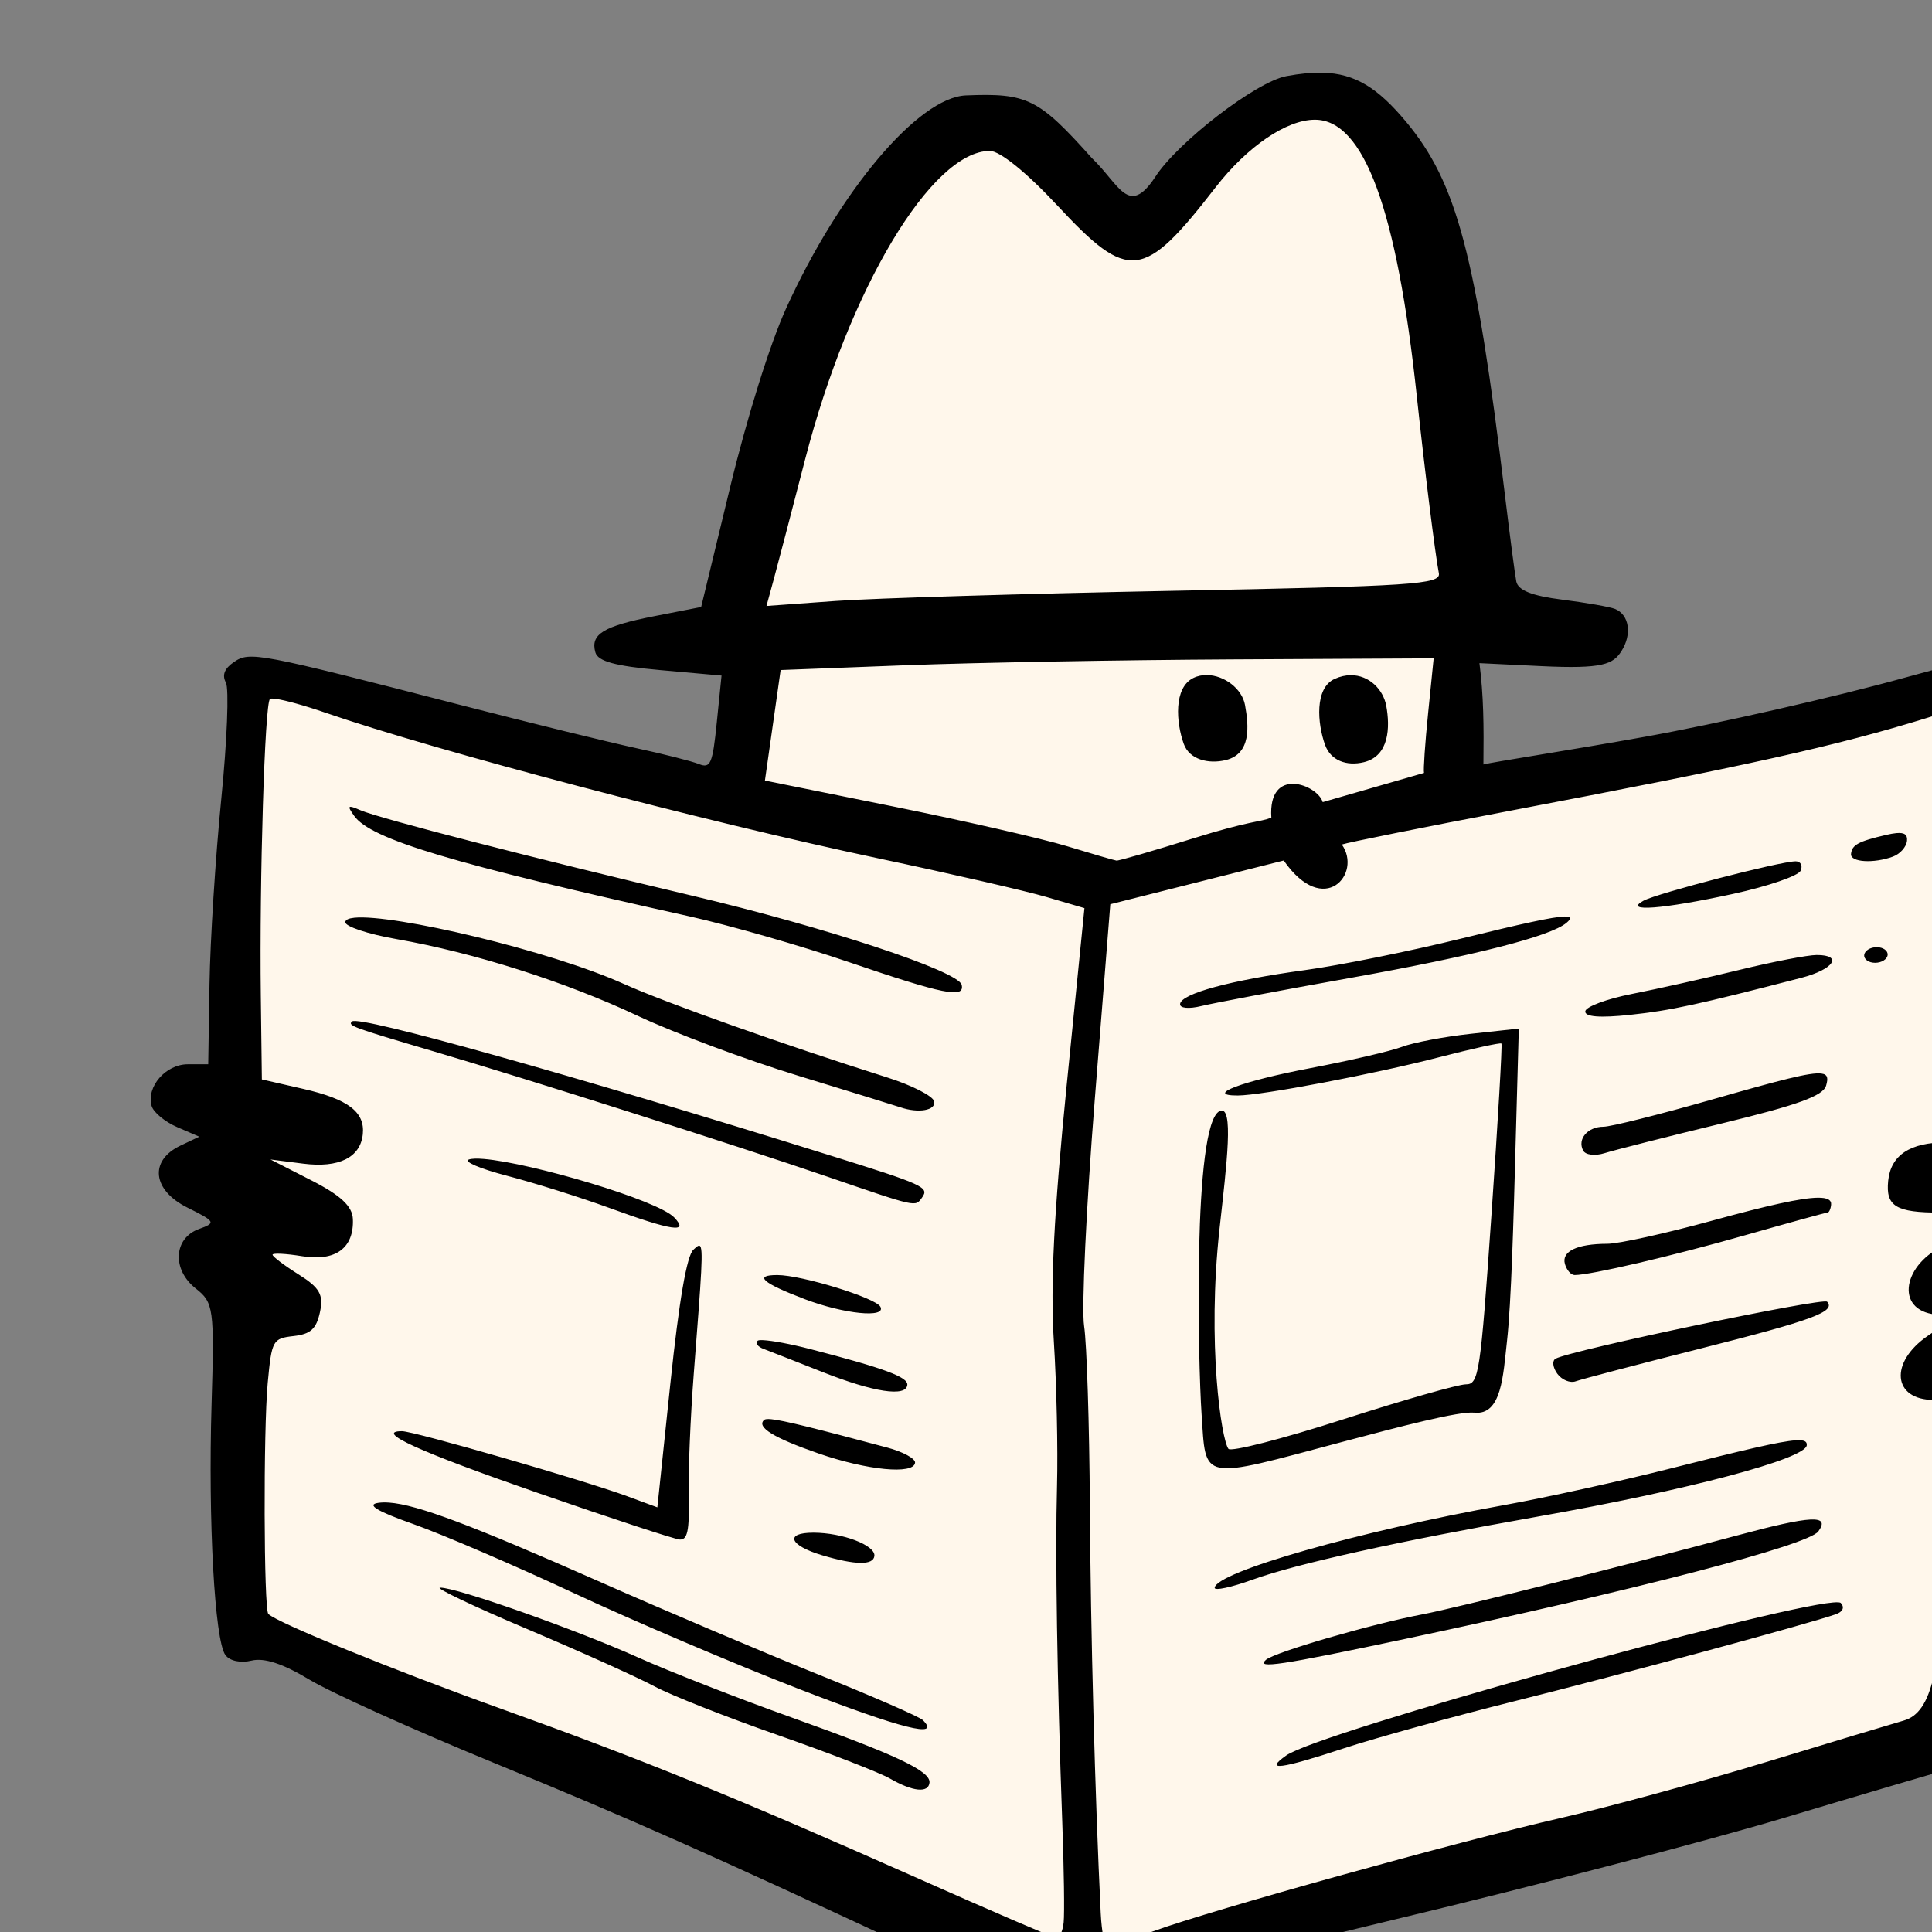
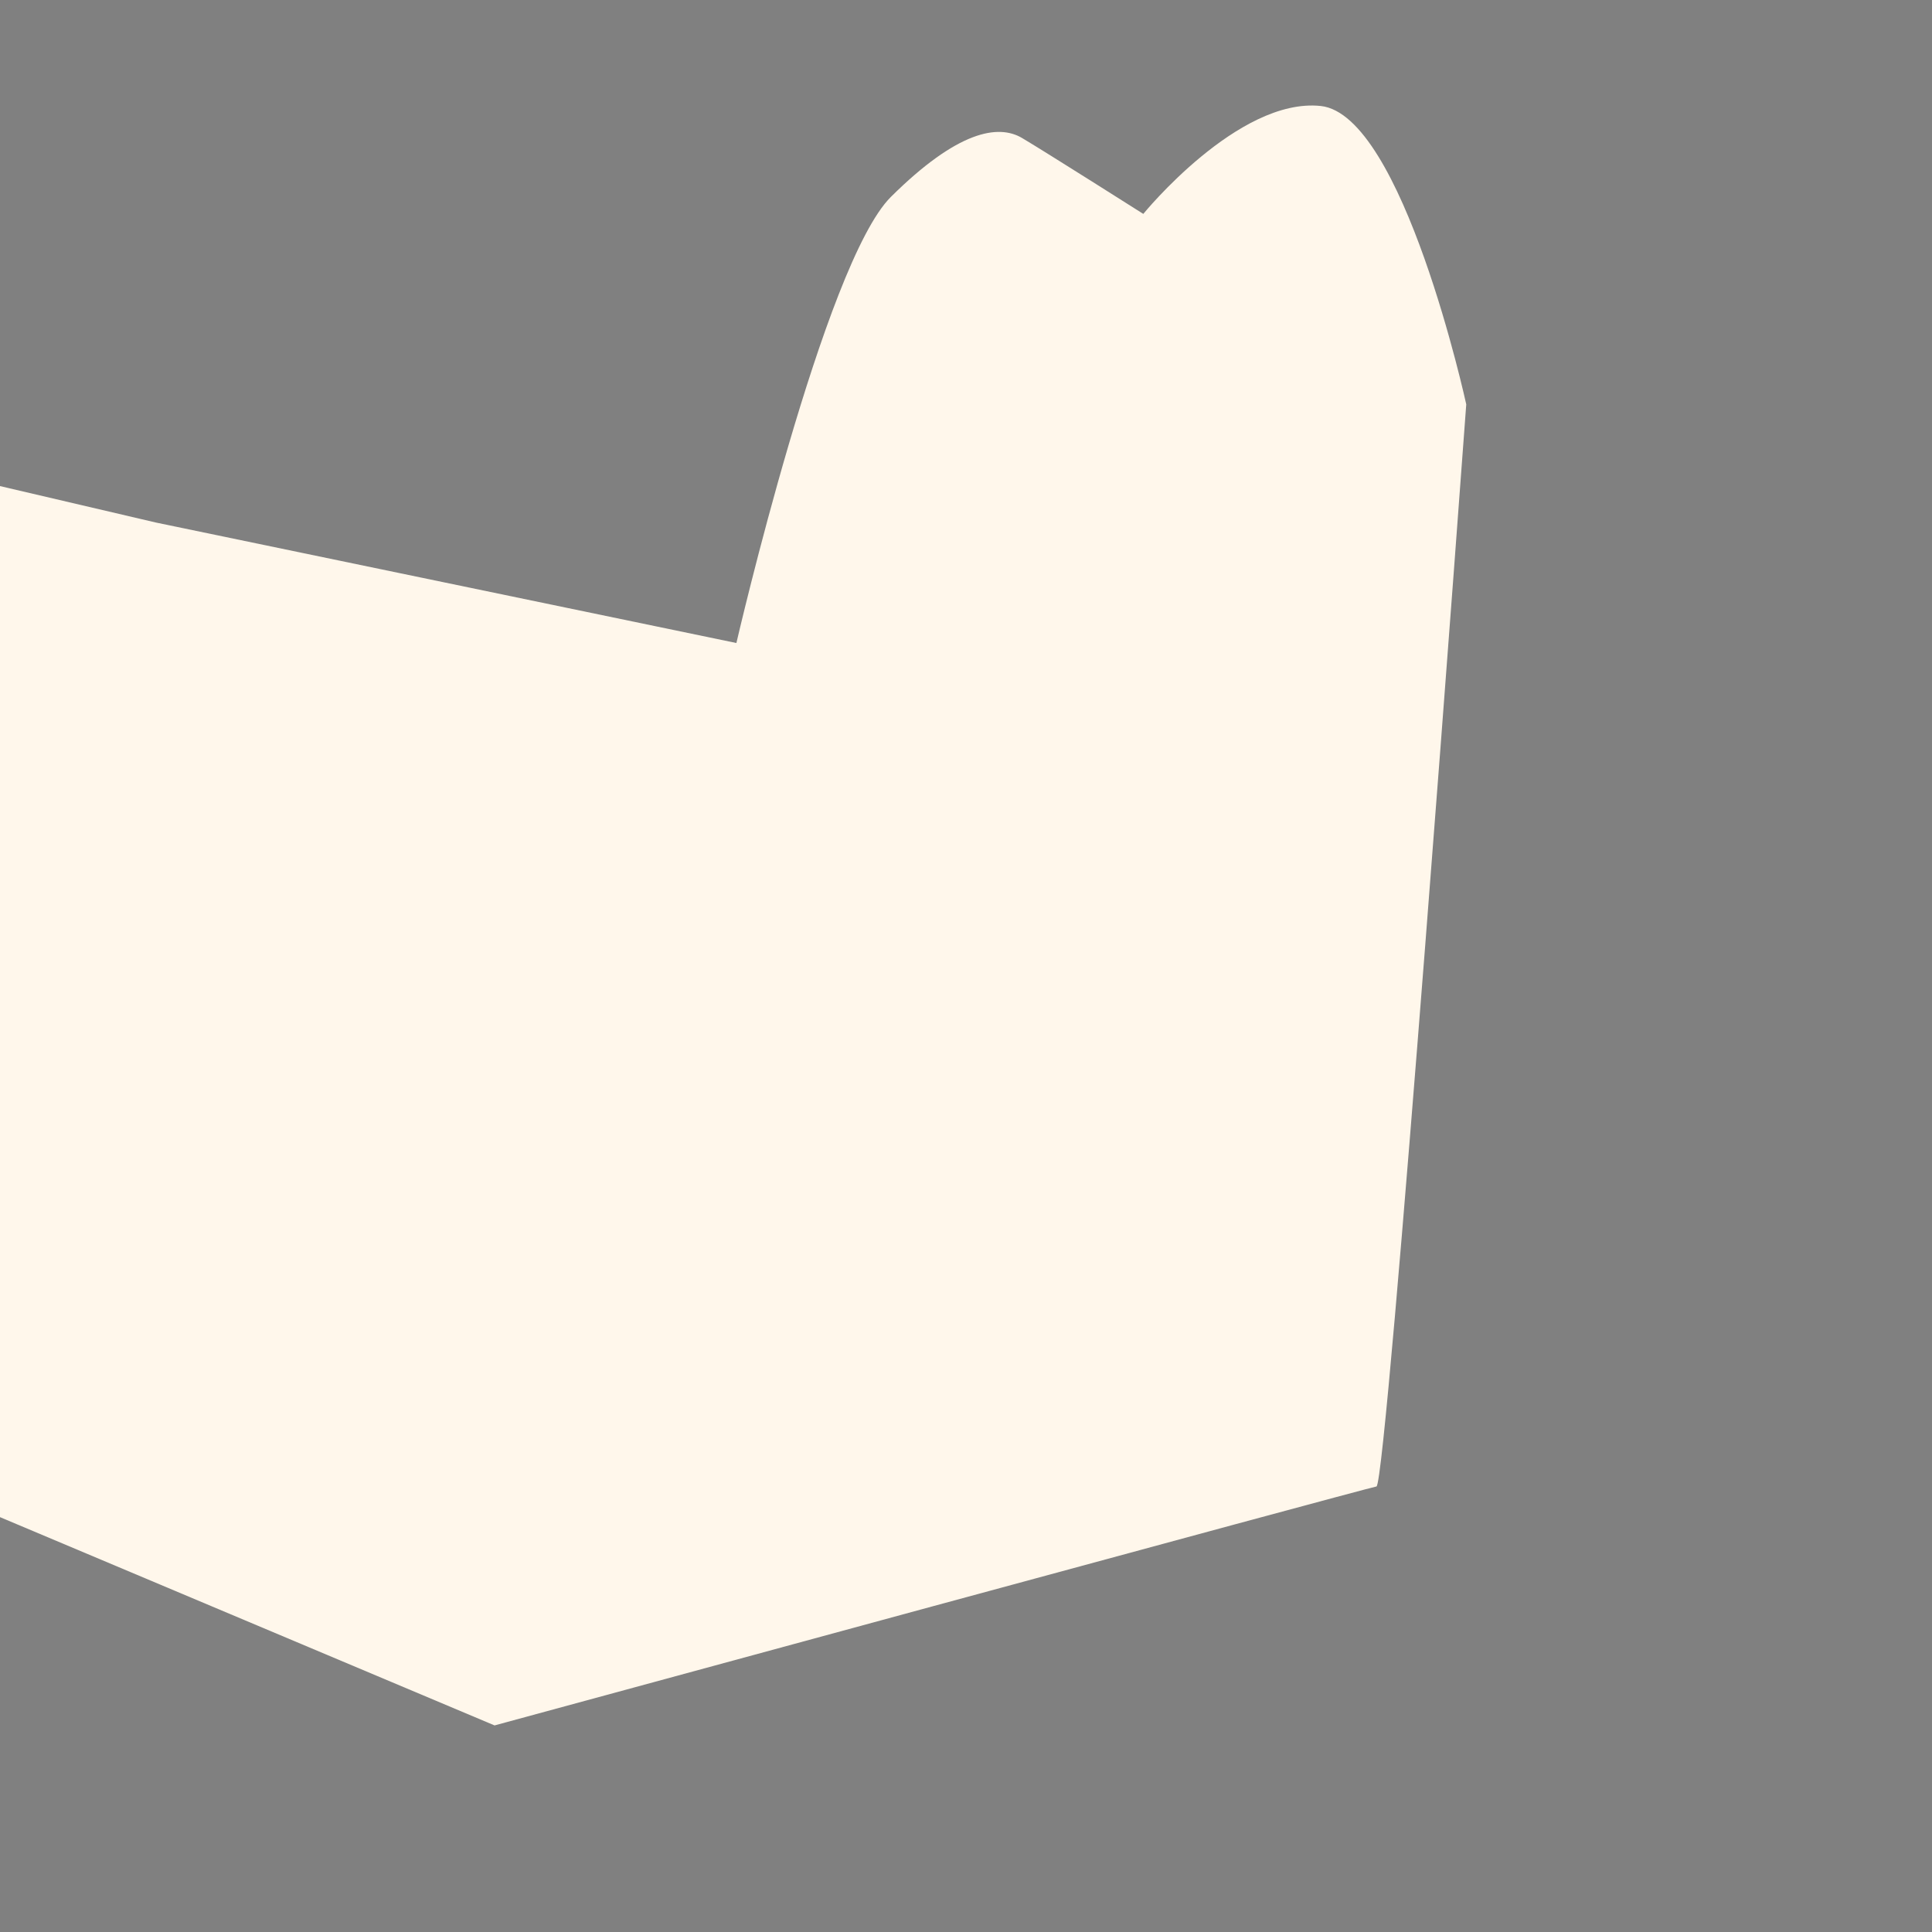
<svg xmlns="http://www.w3.org/2000/svg" width="173.467mm" height="173.479mm" viewBox="0 0 173.467 173.479">
  <rect x="0" y="0" width="173.467" height="173.479" fill="#808080" stroke="none" />
-   <path d="m 32672.974,15843.2 c 0,0 29.796,-128.768 52.353,-151.158 22.558,-22.39 36.361,-24.737 44.442,-19.946 8.08,4.791 41.074,25.714 41.074,25.714 0,0 32.153,-39.5 60.097,-36.567 27.944,2.933 49.323,101.098 49.323,101.098 l -1.346,70.983 -2.357,61.207 198.134,-43.998 c 0,0 -26.89,366.05 -30.425,366.637 -3.535,0.586 -298.801,80.956 -298.801,80.956 l -281.641,-118.614 4.713,-326.856 162.279,37.936 z" fill="#FFF7EB" paint-order="fill markers stroke" transform="translate(-29.369,-28.31) matrix(0.265,0,0,0.265,-8562.851,-4112.404)" />
-   <path d="m 32871.65,15649.961 c -3.666,-0.1 -7.702,0.311 -12.3,1.158 -10.302,1.896 -37.033,22.483 -44.571,34.326 -9.006,13.525 -12.074,2.307 -21.379,-6.562 -18.022,-20.171 -21.831,-22.068 -42.648,-21.223 -16.106,0.655 -42.745,32.196 -60.918,72.135 -5.452,11.977 -13.226,36.81 -19.01,60.732 l -9.791,40.469 -15.721,3.078 c -17.434,3.416 -21.866,6.12 -20.121,12.291 0.86,3.047 6.697,4.645 21.959,6.008 l 20.789,1.857 -1.609,15.877 c -1.42,14.039 -2.123,15.671 -6.055,14.098 -2.447,-0.978 -12.022,-3.406 -21.277,-5.396 -9.251,-1.992 -35.963,-8.551 -59.357,-14.575 -68.996,-17.773 -71.523,-18.254 -76.909,-14.588 -3.211,2.186 -4.089,4.429 -2.728,6.938 1.109,2.04 0.412,19.775 -1.557,39.414 -1.961,19.638 -3.756,47.906 -3.994,62.818 l -0.433,27.11 h -6.899 c -7.498,0 -14.118,7.609 -12.281,14.113 0.609,2.155 4.491,5.381 8.627,7.17 l 7.525,3.252 -6.361,3.019 c -10.686,5.07 -9.545,15.124 2.392,21.041 9.472,4.7 9.704,5.128 3.895,7.211 -8.655,3.102 -9.243,13.785 -1.111,20.18 6.055,4.761 6.321,6.731 5.347,39.234 -1.187,39.531 1.044,79.949 4.68,84.942 1.473,2.013 5.145,2.803 8.867,1.892 4.281,-1.047 10.658,1.045 19.547,6.413 7.255,4.382 35.361,17.064 62.449,28.185 46.683,19.163 72.912,30.809 143.451,63.701 16.768,7.82 33.262,15.373 36.653,16.785 9.558,3.979 18.007,3.356 30.279,-2.234 6.201,-2.824 49.088,-14.175 95.303,-25.225 46.216,-11.049 105.508,-26.533 131.763,-34.408 26.253,-7.873 50.794,-15.115 54.53,-16.093 3.735,-0.978 8.4,-2.969 10.367,-4.424 4.592,-3.398 8.627,-42.166 9.754,-93.653 l 0.834,-38.216 9.195,-8.586 c 10.571,-9.877 12.349,-16.908 4.996,-19.735 -4.754,-1.825 -4.496,-2.316 3.483,-6.765 12.683,-7.07 11.563,-15.727 -2.291,-17.723 -10.194,-1.468 -9.695,-2.393 3.47,-6.418 7.053,-2.157 5.331,-15.371 -2.236,-17.184 -3.909,-0.936 -6.717,-4.074 -7.418,-8.293 -0.976,-5.874 1.95,-58.68 7.604,-137.203 1.429,-19.828 1.03,-22.571 -3.354,-23.216 -2.733,-0.402 -24.405,4.65 -48.156,11.232 -23.752,6.58 -63.347,15.589 -87.988,20.023 -24.64,4.431 -52.373,8.686 -54.862,9.405 0.159,-13.259 0.06,-23.374 -1.347,-34.327 l 20.951,1.012 c 20.904,1.009 24.331,-0.64 27.166,-5.097 3.653,-5.735 2.63,-12.363 -2.205,-14.293 -1.769,-0.706 -9.833,-2.119 -17.912,-3.141 -10.268,-1.299 -14.936,-3.164 -15.52,-6.193 -0.457,-2.385 -2.198,-15.643 -3.867,-29.463 -9.808,-81.265 -16.279,-105.661 -33.485,-126.285 -9.536,-11.433 -17.207,-16.306 -28.205,-16.6 z m -2.677,15.937 c 16.614,-0.03 27.792,30.353 34.556,93.885 2.581,24.249 6.238,53.578 7.451,59.762 0.74,3.778 -8.618,4.399 -89.99,5.965 -49.944,0.96 -101.387,2.509 -114.316,3.439 l -23.506,1.696 2.451,-8.983 c 1.349,-4.939 6.142,-23.263 10.654,-40.719 14.969,-57.897 42.878,-104.476 62.598,-104.476 3.39,0 12.493,7.371 22.867,18.515 24.186,25.979 29.12,25.415 53.576,-6.15 10.729,-13.846 24.044,-22.934 33.659,-22.934 z m 40.246,182.493 -1.873,18.513 c -1.031,10.184 -1.658,19.323 -1.395,20.309 l -34.324,9.902 c -1.647,-5.857 -18.598,-12.434 -17.402,5.27 -4.127,1.573 -6.919,0.904 -26.565,7.037 -13.519,4.22 -25.17,7.604 -25.889,7.504 -0.717,-0.09 -8.231,-2.283 -16.699,-4.86 -8.466,-2.579 -34.98,-8.641 -58.912,-13.476 l -43.521,-8.787 2.664,-18.725 2.662,-18.721 42.484,-1.625 c 23.364,-0.894 73.148,-1.786 110.631,-1.984 z m -76.748,5.66 c -1.62,-0.03 -3.22,0.28 -4.688,1.002 -6.709,3.302 -5.844,15.084 -3.224,22.347 1.901,5.27 8.328,6.901 14.218,5.467 8.665,-2.111 7.828,-11.526 6.524,-18.67 -1.02,-5.58 -7.045,-10.037 -12.83,-10.146 z m 48.674,0.05 c -1.739,0 -3.587,0.401 -5.495,1.269 -6.807,3.096 -5.844,15.087 -3.224,22.35 1.901,5.27 7.264,7.289 13.154,5.855 8.665,-2.111 8.892,-11.914 7.588,-19.058 -1.02,-5.581 -5.816,-10.447 -12.023,-10.416 z m 223.98,5.586 -5.441,73.041 c -2.993,40.172 -6.136,74.528 -6.987,76.347 -0.849,1.819 -5.231,3.307 -9.736,3.307 -12.315,0 -18.858,4.323 -19.742,13.035 -0.875,8.631 2.629,10.77 17.64,10.77 11.871,0 13.903,6.471 3.256,10.369 -15.12,5.535 -19.171,21.616 -6.047,23.996 l 7.381,1.342 -8.787,6.031 c -13.146,9.018 -11.942,21.74 2.053,21.74 4.019,0 5.949,1.568 5.639,4.627 -0.244,2.545 -0.951,21.291 -1.571,41.658 -1.367,45.09 -4.696,59.609 -14.312,62.35 -3.724,1.061 -24.719,7.389 -46.653,14.062 -21.932,6.675 -53.144,15.177 -69.357,18.897 -35.471,8.135 -118.585,31.237 -138.162,38.4 -7.737,2.833 -14.802,5.151 -15.701,5.151 -0.9,0 -1.883,-5.058 -2.184,-11.241 -1.953,-40.091 -3.415,-94.896 -3.678,-138.128 -0.171,-27.604 -1.051,-54.98 -1.953,-60.836 -0.906,-5.856 0.724,-40.402 3.619,-76.772 l 5.26,-66.123 29.377,-7.408 29.377,-7.41 c 13.699,19.7 26.658,4.393 19.695,-5.41 1.782,-0.659 28.102,-5.956 56.284,-11.309 81.221,-15.419 111.371,-22.129 142.06,-31.621 z m -588.236,2.433 c 3.157,0.434 9.688,2.225 16.826,4.686 37.748,13.012 128.516,36.923 187.473,49.385 24.209,5.12 49.799,10.999 56.865,13.07 l 12.843,3.764 -6.033,60.177 c -4.326,43.213 -5.548,67.631 -4.336,86.625 0.926,14.547 1.415,36.568 1.078,48.932 -0.636,23.351 0.03,65.634 1.788,114.213 0.568,15.541 0.774,30.716 0.461,33.724 v 0 c -0.305,3.009 -1.435,5.364 -2.515,5.247 -1.078,-0.123 -21.89,-9.084 -46.252,-19.915 -61.925,-27.528 -93.65,-40.437 -142.256,-57.888 -36.202,-12.997 -75.413,-28.98 -78.445,-31.971 -1.541,-1.524 -1.707,-62.283 -0.206,-78.279 1.353,-14.465 1.684,-15.066 8.764,-15.871 5.775,-0.657 7.695,-2.397 8.93,-8.094 1.281,-5.932 -0.05,-8.281 -7.295,-12.826 -4.877,-3.061 -8.812,-6.058 -8.76,-6.658 0.06,-0.601 4.555,-0.371 9.992,0.513 11.366,1.847 17.631,-2.733 17.221,-12.594 -0.181,-4.353 -4.136,-8.032 -14.086,-13.111 l -13.828,-7.06 11.07,1.408 c 12.114,1.541 19.41,-2.067 20.213,-9.996 0.759,-7.499 -4.963,-11.851 -20.156,-15.33 l -14.049,-3.215 -0.357,-28.35 c -0.489,-39.349 1.339,-98.949 3.095,-100.543 0.201,-0.182 0.881,-0.188 1.934,-0.04 z m 25.076,36.658 c -0.304,0.273 0.253,1.228 1.517,3.004 5.622,7.909 33.304,16.204 113.549,34.024 13.518,3.001 37.808,9.967 53.977,15.48 32.238,10.988 39.388,12.429 38.297,7.717 -1.077,-4.638 -46.09,-19.508 -91.557,-30.248 -52.551,-12.41 -105.784,-26.128 -112.131,-28.891 -2.183,-0.95 -3.348,-1.358 -3.652,-1.086 z m 523.998,8.834 c -0.94,0.09 -2.08,0.292 -3.442,0.61 -9.448,2.206 -11.58,3.363 -11.892,6.453 -0.287,2.811 7.685,3.305 14.24,0.883 2.391,-0.883 4.516,-3.285 4.725,-5.34 0.206,-2.049 -0.81,-2.863 -3.631,-2.606 z m -34.104,9.551 c -5.156,0 -47.019,10.847 -51.562,13.36 -7.076,3.914 6.587,2.866 30.432,-2.332 11.801,-2.572 22.076,-6.106 22.837,-7.854 0.76,-1.746 0,-3.174 -1.707,-3.174 z m -78.246,18.701 c -3.954,0.1 -14.592,2.442 -35.304,7.536 -17.264,4.247 -40.969,9.024 -52.676,10.619 -25.266,3.444 -41.97,7.975 -42.326,11.48 -0.146,1.446 2.944,1.747 7.201,0.699 4.105,-1.009 26.769,-5.289 50.371,-9.511 42.167,-7.542 67.928,-14.106 73.357,-18.69 1.713,-1.445 1.748,-2.192 -0.623,-2.133 z m -410.082,0.416 c -1.901,0.192 -2.987,0.667 -3.068,1.467 -0.15,1.472 7.62,4.062 17.269,5.754 26.464,4.644 57.149,14.402 81.887,26.045 12.208,5.747 36.631,14.863 54.272,20.258 17.634,5.398 33.213,10.209 34.619,10.695 6.122,2.118 12.156,1.063 11.472,-2.004 -0.406,-1.819 -7.571,-5.467 -15.929,-8.111 -35.134,-11.117 -75.009,-25.277 -89.174,-31.664 -25.028,-11.289 -78.051,-23.783 -91.348,-22.44 z m 515.801,9.977 c -2.182,0 -4.084,1.19 -4.234,2.646 -0.149,1.454 1.515,2.645 3.697,2.645 2.183,0 4.087,-1.191 4.238,-2.645 0.146,-1.456 -1.519,-2.646 -3.701,-2.646 z m -20.326,2.646 c -3.029,0 -14.866,2.282 -26.303,5.071 -11.434,2.787 -27.774,6.443 -36.307,8.121 -8.535,1.678 -15.655,4.329 -15.804,5.887 -0.191,1.876 4.91,2.282 15.086,1.205 13.787,-1.462 22.971,-3.446 58.136,-12.559 10.947,-2.837 14.234,-7.725 5.192,-7.725 z m -496.242,22.504 c -1.568,1.423 -0.03,1.986 27.644,10.147 32.223,9.498 102.546,31.878 133.244,42.406 30.83,10.573 29.892,10.365 32.229,7.117 2.518,-3.497 0.734,-4.308 -31.799,-14.465 -86.935,-27.139 -158.981,-47.329 -161.318,-45.205 z m 395.302,2.428 -16.326,1.777 c -8.976,0.976 -19.417,2.955 -23.203,4.397 -3.781,1.442 -17.798,4.695 -31.148,7.234 -23.033,4.38 -36.03,9.266 -24.61,9.266 8.098,0 46.239,-7.256 68.532,-13.025 11.147,-2.886 20.538,-4.948 20.867,-4.583 0.328,0.365 -1.192,26.496 -3.381,58.069 -3.737,53.894 -4.268,57.404 -8.672,57.404 -2.581,0 -21.39,5.372 -41.797,11.936 -20.407,6.562 -37.794,11.025 -38.64,9.918 -2.376,-3.11 -7.313,-35.64 -2.997,-74.752 2.391,-21.672 4.977,-42.089 0,-39.674 -9.183,4.462 -7.265,85.597 -6.115,102.49 1.572,23.077 -1,22.562 47.793,9.559 19.435,-5.18 39.532,-10.428 44.639,-9.887 9.27,0.982 9.755,-12.688 11.054,-24.205 1.468,-13.001 2.249,-42.227 2.868,-64.83 z m 102.524,15.231 c -3.772,-0.493 -13.751,2.147 -36.922,8.767 -17.818,5.093 -34.431,9.258 -36.916,9.258 -5.34,0 -8.909,4.159 -6.9,8.043 0.794,1.54 4.033,1.931 7.339,0.889 3.253,-1.023 21.158,-5.563 39.782,-10.08 25.773,-6.253 34.193,-9.312 35.215,-12.793 0.694,-2.367 0.665,-3.789 -1.598,-4.084 z m -453.195,28.941 c -2.292,-0.189 -4.034,-0.146 -5.045,0.18 -2.04,0.657 3.795,3.149 12.966,5.537 9.17,2.386 24.706,7.268 34.528,10.847 21.456,7.824 27.261,8.68 22.056,3.252 -5.622,-5.865 -48.467,-18.496 -64.505,-19.816 z m 451.917,13.137 c -5.608,0.08 -16.773,2.565 -35.65,7.746 -15.711,4.315 -31.739,7.859 -35.619,7.859 -10.24,0.02 -15.562,2.563 -14.35,6.85 0.582,2.061 2.063,3.746 3.291,3.746 5.432,0 33.04,-6.446 57.762,-13.49 14.802,-4.218 27.353,-7.668 27.891,-7.668 0.538,0 1.095,-1.191 1.246,-2.647 0.164,-1.624 -1.204,-2.444 -4.571,-2.396 z m -378.828,16.275 c -0.462,-0.176 -1.154,0.501 -2.074,1.338 -2.244,2.036 -4.833,17.097 -7.793,45.174 l -4.426,42.123 -10.283,-3.797 c -14.52,-5.362 -72.168,-22.014 -76.217,-22.014 -9.549,0 5.721,6.94 46.063,20.936 24.467,8.486 46.044,15.584 47.947,15.762 2.695,0.26 3.384,-2.967 3.111,-14.538 -0.191,-8.178 0.582,-26.923 1.721,-41.656 2.677,-34.593 3.348,-42.799 1.959,-43.328 z m 26.377,9.926 c -8.161,0 -5.078,2.711 9.311,8.18 13.23,5.028 27.618,6.475 25.601,2.574 -1.561,-3.024 -26.662,-10.754 -34.912,-10.754 z m 355.674,9.033 c -1.342,-1.492 -86.809,16.439 -92.006,19.301 -1.228,0.679 -0.972,2.966 0.571,5.084 1.546,2.119 4.362,3.278 6.261,2.576 1.896,-0.7 20.96,-5.701 42.358,-11.113 37.957,-9.595 45.821,-12.508 42.816,-15.848 z m -360.484,13.027 c -1.018,-0.05 -1.683,0.02 -1.895,0.213 -0.852,0.774 0.05,2.008 1.998,2.742 1.95,0.734 10.986,4.277 20.078,7.87 17.281,6.828 28.238,8.491 28.657,4.349 0.27,-2.67 -7.767,-5.645 -32.789,-12.125 -6.761,-1.751 -12.995,-2.907 -16.049,-3.049 z m 2.74,26.778 c -1.403,-0.14 -2.116,-0.03 -2.426,0.248 -2.684,2.438 3.233,6.084 18.403,11.345 16.532,5.73 32.329,7.251 32.742,3.151 0.143,-1.399 -4.09,-3.705 -9.403,-5.123 -24.653,-6.591 -35.107,-9.203 -39.316,-9.621 z m 346.979,7.162 c -5.28,0.375 -17.083,3.152 -41.887,9.431 -17.171,4.349 -42.735,9.979 -56.811,12.512 -49.05,8.825 -97.512,22.666 -98.052,28.002 -0.111,1.095 5.667,-0.139 12.839,-2.74 14.81,-5.374 49.474,-13.04 96.662,-21.377 50.882,-8.992 90.642,-19.529 91.11,-24.145 0.127,-1.269 -0.693,-1.908 -3.861,-1.683 z m -476.469,21.094 v 0 c -1.379,-0.1 -2.571,-0.07 -3.623,0.08 -4.204,0.591 -0.545,2.821 11.777,7.175 9.828,3.474 34.352,14.017 54.49,23.43 20.142,9.412 54.374,23.995 76.069,32.406 34.955,13.548 48.46,16.949 42.138,10.606 -1.108,-1.109 -16.937,-8.021 -35.185,-15.358 -18.246,-7.338 -51.912,-21.623 -74.813,-31.746 -42.518,-18.794 -61.206,-25.905 -70.853,-26.595 z m 481.5,5.746 c -4.244,0.212 -12.16,1.989 -24.772,5.384 -37.387,10.064 -95.327,24.594 -106.508,26.711 -17.271,3.271 -50.191,12.834 -53.136,15.436 -3.543,3.129 4.963,1.854 46.998,-7.049 78.325,-16.586 136.819,-31.804 140.174,-36.473 2.064,-2.867 1.489,-4.221 -2.756,-4.009 z m -337.756,4.443 c -9.83,0 -8.137,4.341 2.986,7.654 11.279,3.361 17.376,3.435 17.703,0.215 0.364,-3.608 -10.836,-7.869 -20.689,-7.869 z m -126.455,18.623 c -1.868,0.06 11.442,6.39 29.578,14.065 18.132,7.677 37.485,16.393 43.004,19.371 5.516,2.977 24.273,10.386 41.687,16.464 17.411,6.078 34.589,12.738 38.174,14.801 7.693,4.423 13.004,4.974 13.369,1.381 0.399,-3.931 -11.063,-9.341 -47.029,-22.199 -18.067,-6.459 -41.343,-15.563 -51.723,-20.233 -20.935,-9.413 -61.778,-23.828 -67.06,-23.65 z m 472.002,5.024 c -22.006,1.859 -174.134,43.968 -185.299,51.824 -7.675,5.4 -2.127,4.709 19.637,-2.449 10.585,-3.479 36.817,-10.717 58.299,-16.083 35.717,-8.918 98.856,-26.009 108.257,-29.302 2.375,-0.831 3.032,-2.309 1.69,-3.803 -0.229,-0.256 -1.117,-0.311 -2.584,-0.187 z" transform="translate(-29.369,-28.31) matrix(0.265,0,0,0.265,-8562.851,-4112.404)" fill="#000000" />
+   <path d="m 32672.974,15843.2 c 0,0 29.796,-128.768 52.353,-151.158 22.558,-22.39 36.361,-24.737 44.442,-19.946 8.08,4.791 41.074,25.714 41.074,25.714 0,0 32.153,-39.5 60.097,-36.567 27.944,2.933 49.323,101.098 49.323,101.098 c 0,0 -26.89,366.05 -30.425,366.637 -3.535,0.586 -298.801,80.956 -298.801,80.956 l -281.641,-118.614 4.713,-326.856 162.279,37.936 z" fill="#FFF7EB" paint-order="fill markers stroke" transform="translate(-29.369,-28.31) matrix(0.265,0,0,0.265,-8562.851,-4112.404)" />
</svg>